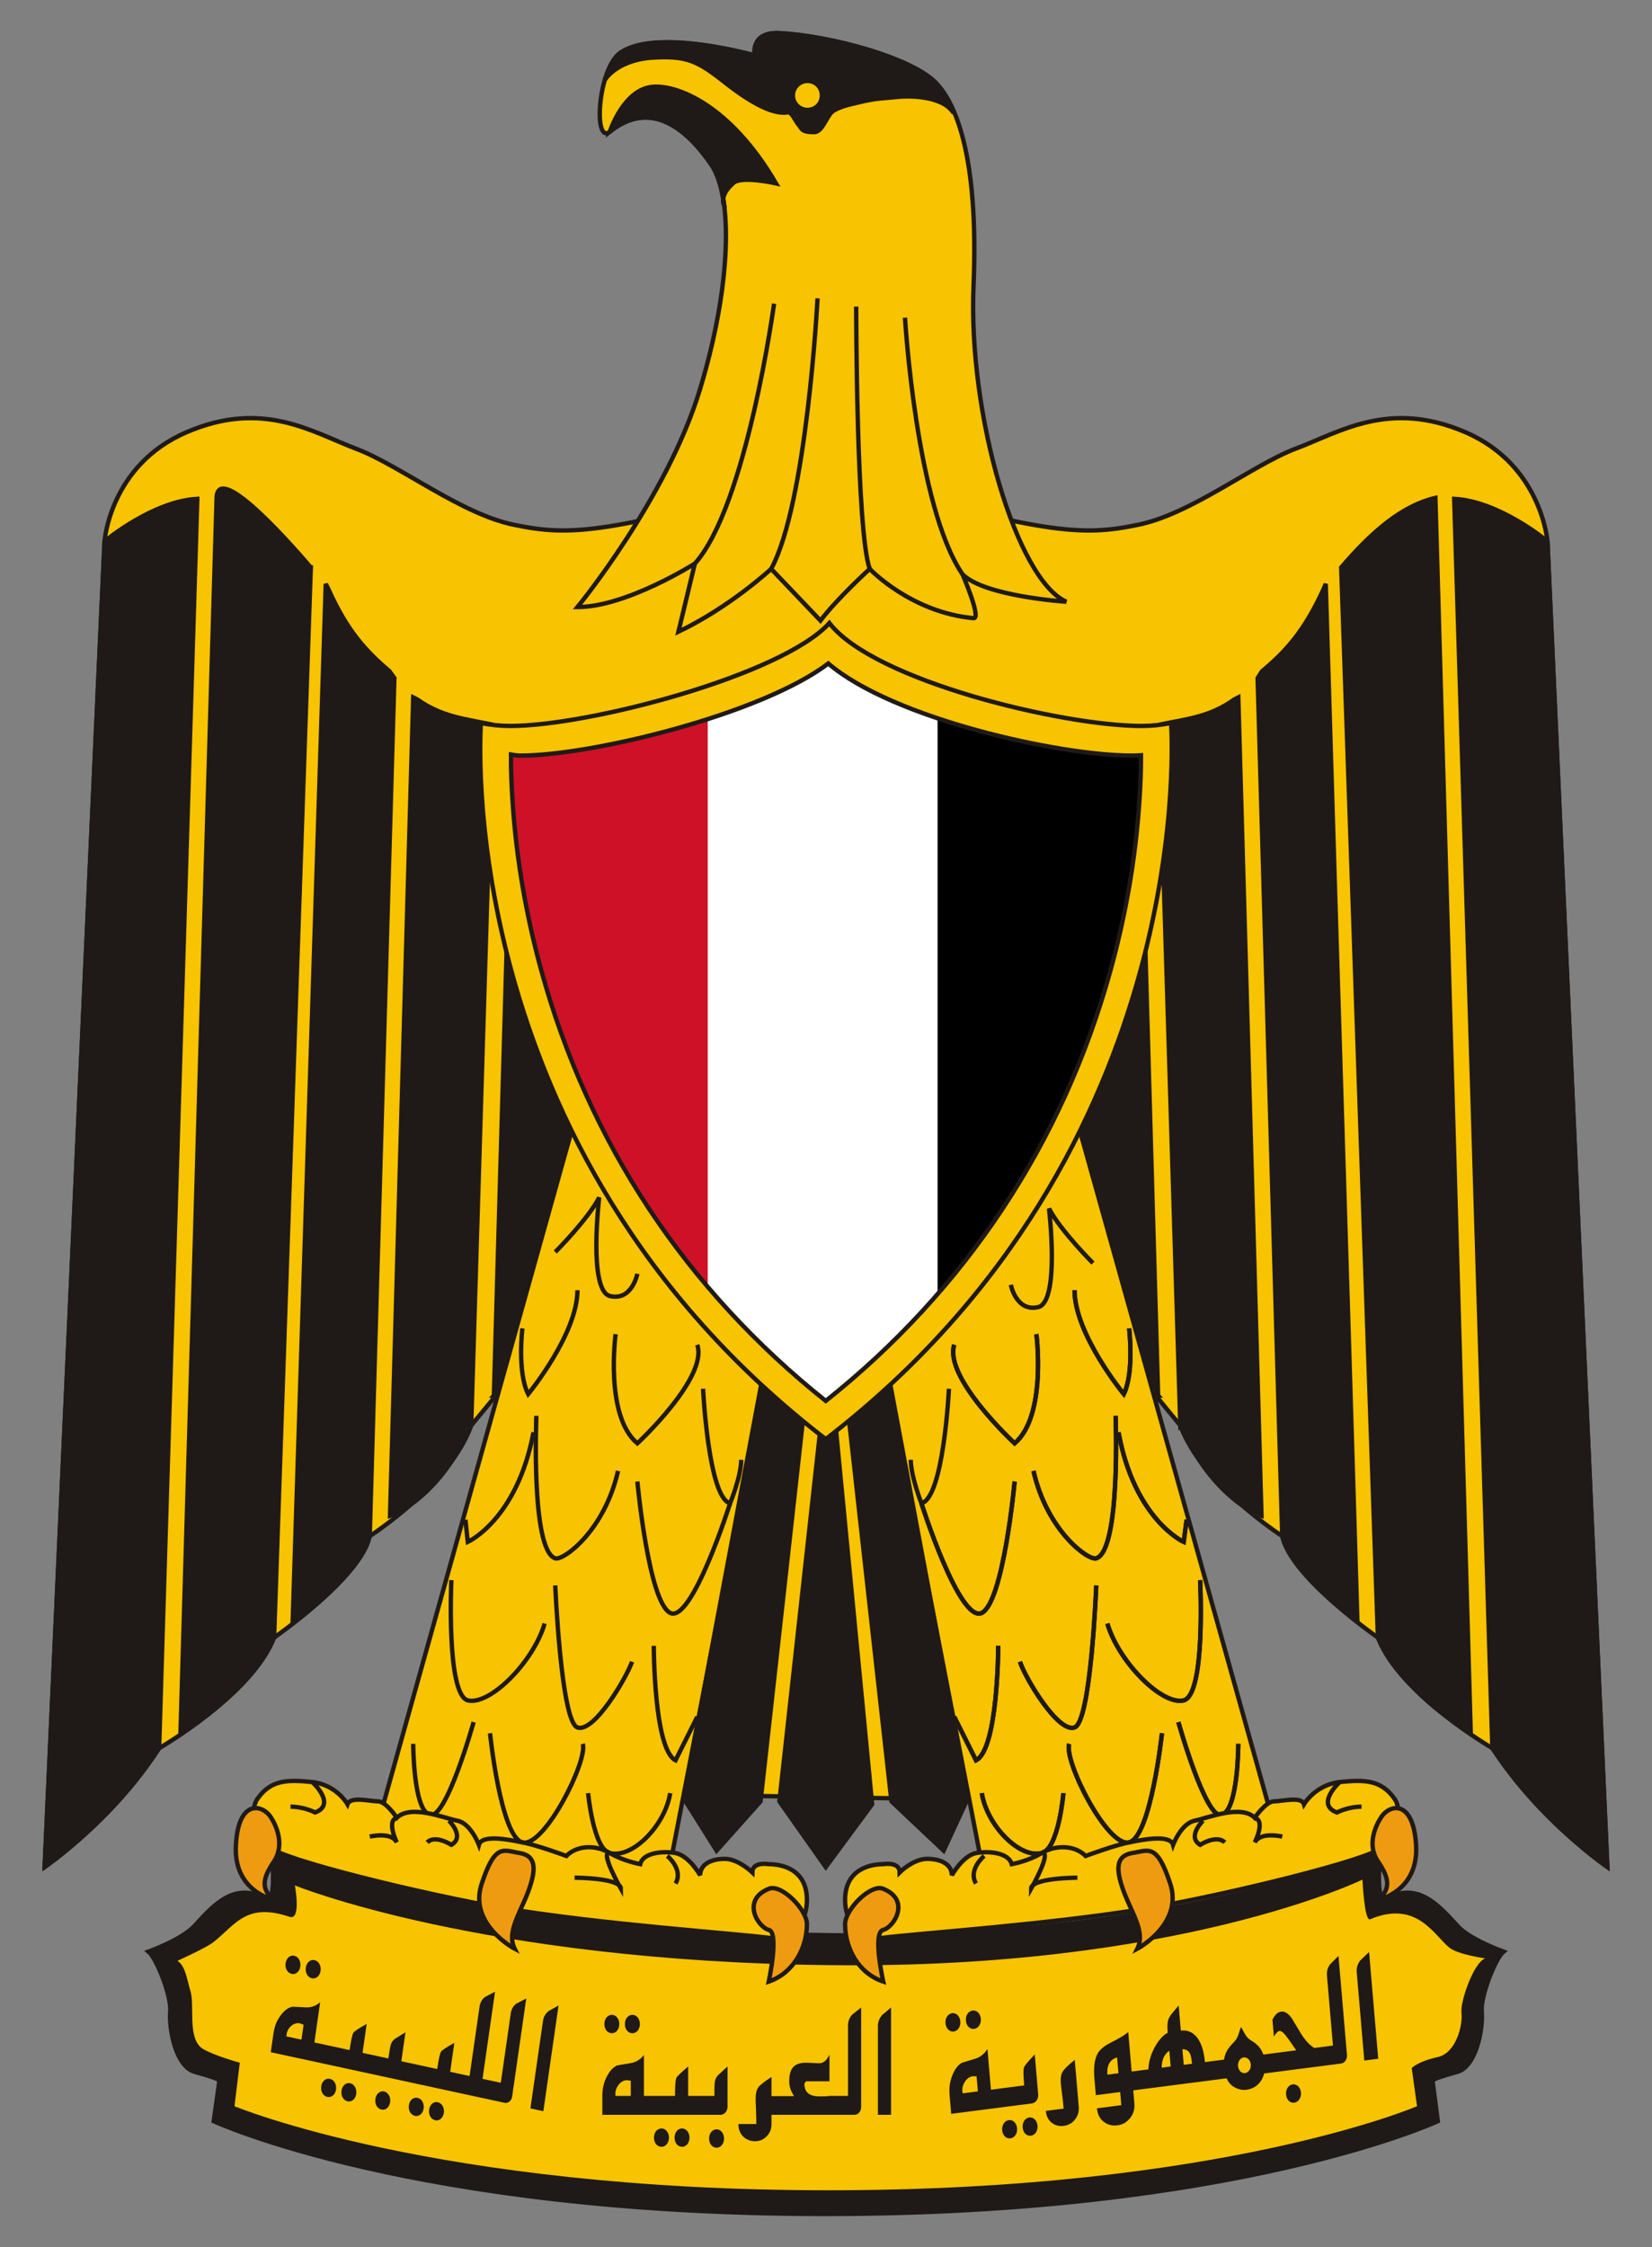
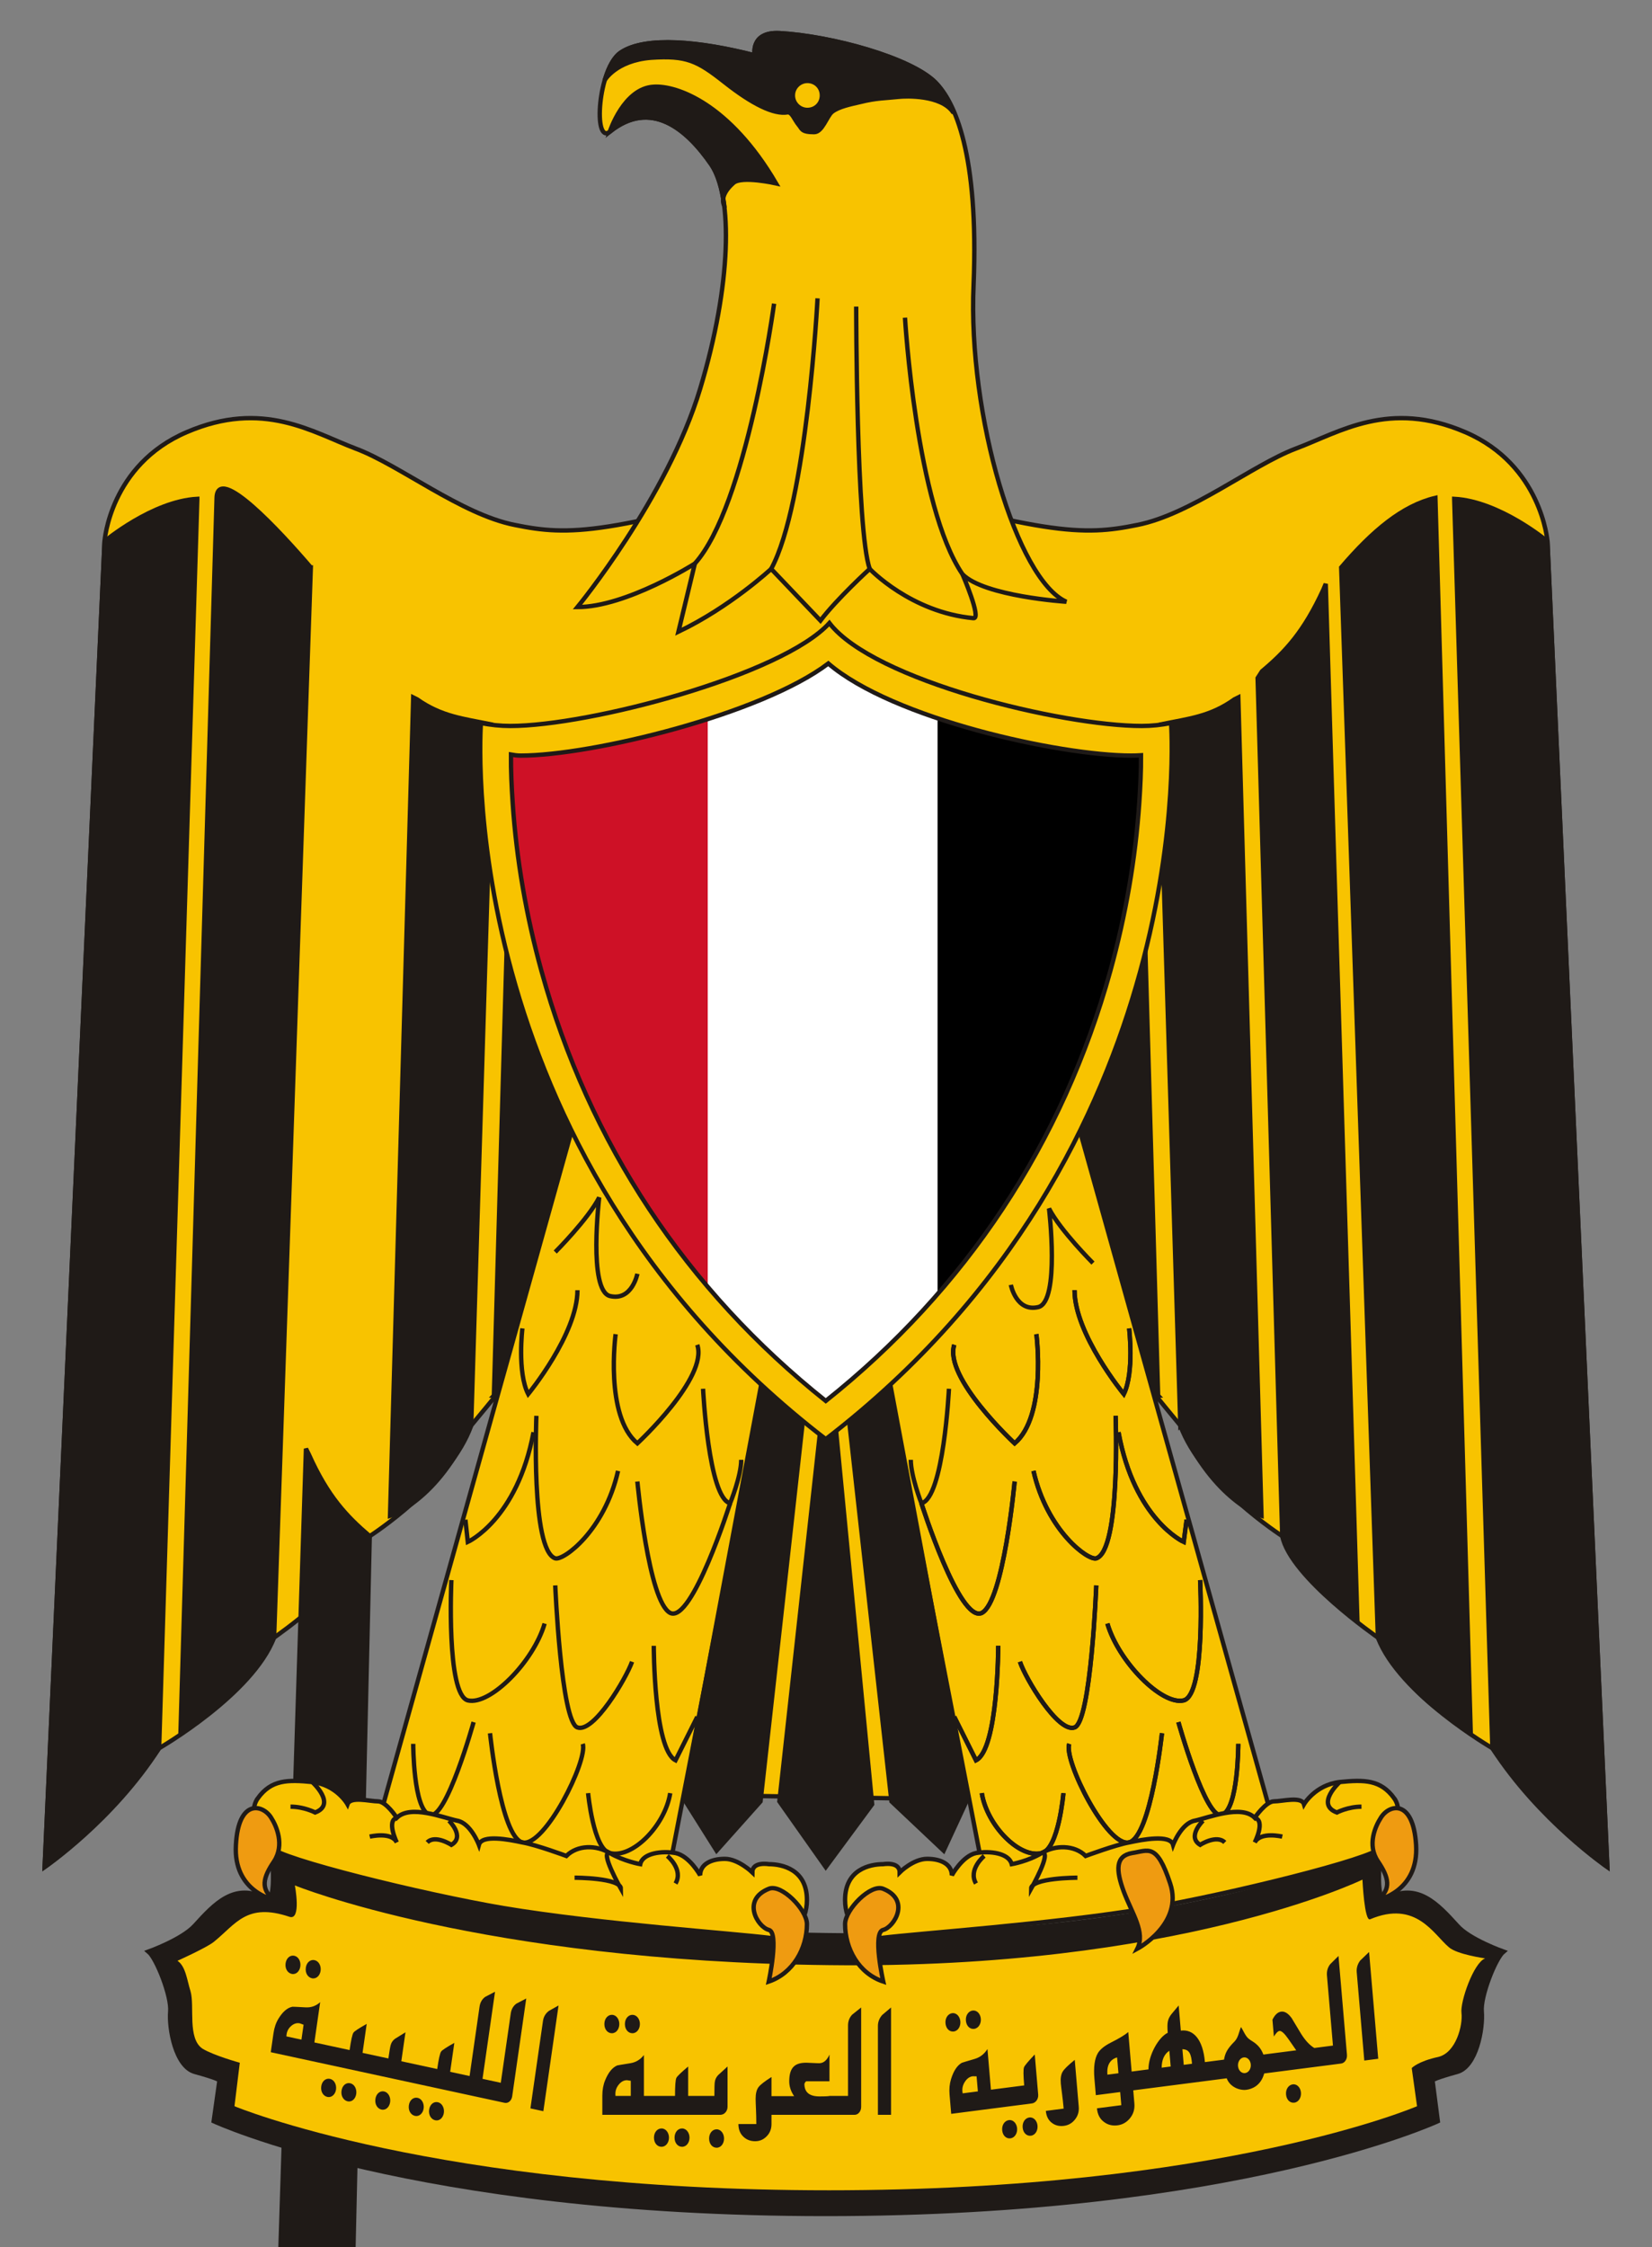
<svg xmlns="http://www.w3.org/2000/svg" xml:space="preserve" width="125mm" height="170mm" shape-rendering="geometricPrecision" text-rendering="geometricPrecision" image-rendering="optimizeQuality" fill-rule="evenodd" clip-rule="evenodd" viewBox="0 0 1.25e+007 1.7e+007" version="1.1">
  <rect x="0" y="0" width="1.25e+007" height="1.7e+007" fill="#808080" stroke="none" />
  <defs>
    <clipPath id="id0">
      <path d="M8.63351e+006 5.71419e+006c-24600,1540 -49320,2310 -74220,2310 -543320,0 -1.80532e+006,-278760 -2.29174e+006,-696690 -509520,386070 -1.79231e+006,696690 -2.32684e+006,696690 -25070,0 -49840,-3070 -74390,-7570 -1240,121770 5090,247990 12650,362790 28280,429090 103540,859700 217800,1.27405e+006 359680,1.30412e+006 1.09587e+006,2.41239e+006 2.15141e+006,3.2531e+006 1.05645e+006,-841400 1.79343e+006,-1.9507e+006 2.15393e+006,-3.25575e+006 114440,-414300 189940,-844870 218490,-1.27394e+006 7470,-112460 13760,-235680 12910,-354990z" />
    </clipPath>
  </defs>
  <g id="Layer_x0020_1">
    <polygon fill="#F8C300" stroke="#1F1A17" stroke-width="33020" points="5.13389e+006,1.35778e+007 7.24355e+006,1.36138e+007 6.61245e+006,1.03682e+007 5.92726e+006,1.03502e+007 " />
    <path fill="#F8C300" stroke="#1F1A17" stroke-width="33020" d="M8.1306e+006 9.76128e+006c124270,208350 800480,1.02346e+006 800480,1.02346e+006 160830,445930 771250,837040 771250,837040 62140,310690 723720,767590 723720,767590 164490,431310 866280,837030 866280,837030 394770,566560 869940,899180 869940,899180l-453240 -1.00298e+007c0,0 -43870,-577520 -621390,-826070 -577520,-248550 -950350,0 -1.28297e+006,124280 -328960,124270 -793170,497100 -1.1989e+006,577520 -413040,84060 -701800,84060 -2.3576e+006,-413040 -1.65214e+006,497100 -1.9409e+006,497100 -2.35394e+006,413040 -405730,-80420 -869940,-453250 -1.20256e+006,-577520 -328960,-124280 -701790,-372830 -1.27931e+006,-124280 -581180,248550 -621390,826070 -621390,826070l-453240 1.00298e+007c0,0 475170,-332620 866280,-899180 0,0 705450,-405720 869940,-837030 0,0 661580,-456900 723720,-767590 0,0 610420,-391110 767590,-837040 0,0 679870,-815110 804140,-1.02346e+006l3.7612e+006 0z" />
    <path fill="#1F1A17" stroke="#1F1A17" stroke-width="33020" d="M1.12923e+007 1.32264e+007c354560,548280 869940,899180 869940,899180l-453240 -1.00298e+007c0,0 -361870,-303380 -705460,-321650l0 3650 288760 9.44866e+006z" />
    <path fill="#1F1A17" stroke="#1F1A17" stroke-width="33020" d="M1.01483e+007 4.29312e+006c237590,-277790 464210,-467860 712760,-526350l266830 9.32439e+006c0,0 -453240,-208340 -701800,-701790l-277790 -8.09625e+006z" />
    <path fill="#1F1A17" stroke="#1F1A17" stroke-width="33020" d="M9.70233e+006 1.16218e+007l-186420 -6.49162e+006 32900 -51170c179100,-149870 318000,-299730 464210,-617730l18270 -43860c78300,2.61791e+006 161260,5.22649e+006 239580,7.84439e+006 -199890,-186170 -388470,-306110 -568540,-640010z" />
    <path fill="#1F1A17" stroke="#1F1A17" stroke-width="33020" d="M8.93108e+006 1.07847e+007l-160830 -5.28175e+006 10970 -21930c212000,-43860 376480,-58480 559240,-190070l29240 -14620 175450 6.19189e+006c0,0 -358200,-113310 -614070,-683520z" />
    <path fill="#1F1A17" stroke="#1F1A17" stroke-width="33020" d="M8.76294e+006 1.05581e+007l-135240 -4.72251e+006 -10960 -21930c-328970,168140 -877250,62140 -877250,62140l391110 3.88546e+006c124270,248560 632340,796840 632340,796840z" />
    <g id="_68642960">
      <path id="_68409912" fill="#1F1A17" stroke="#1F1A17" stroke-width="33020" d="M1.20401e+006 1.32264e+007c-350900,548280 -866280,899180 -866280,899180l453240 -1.00298e+007c0,0 361870,-303380 701800,-321650l0 3650 -288760 9.44866e+006z" />
      <path id="_68983424" fill="#1F1A17" stroke="#1F1A17" stroke-width="33020" d="M2.35174e+006 4.29312e+006c-237590,-277790 -705310,-781550 -712760,-526350 -91110,3.11896e+006 -182290,6.23199e+006 -273440,9.35094e+006 280260,-203550 588680,-481580 708410,-728340l277790 -8.09625e+006z" />
-       <path id="_68984048" fill="#1F1A17" stroke="#1F1A17" stroke-width="33020" d="M2.79767e+006 1.16218e+007l186420 -6.49162e+006 -36550 -51170c-175450,-149870 -318010,-299730 -460560,-617730l-21930 -43860 -250800 7.86093e+006c214130,-179590 376260,-288420 583420,-656550z" />
+       <path id="_68984048" fill="#1F1A17" stroke="#1F1A17" stroke-width="33020" d="M2.79767e+006 1.16218e+007c-175450,-149870 -318010,-299730 -460560,-617730l-21930 -43860 -250800 7.86093e+006c214130,-179590 376260,-288420 583420,-656550z" />
      <path id="_69312520" fill="#1F1A17" stroke="#1F1A17" stroke-width="33020" d="M3.56526e+006 1.07847e+007l160830 -5.28175e+006 -7310 -21930c-212000,-43860 -376480,-58480 -562900,-190070l-29240 -14620 -175450 6.19189e+006c0,0 361860,-113310 614070,-683520z" />
      <path id="_68643320" fill="#1F1A17" stroke="#1F1A17" stroke-width="33020" d="M3.73706e+006 1.05581e+007l135240 -4.72251e+006 10960 -21930c328970,168140 877250,62140 877250,62140l-391110 3.88546e+006c-124270,248560 -632340,796840 -632340,796840z" />
    </g>
    <path fill="#1F1A17" stroke="#1F1A17" stroke-width="33020" d="M6.24817e+006 1.675e+007c3.12153e+006,0 4.63113e+006,-701800 4.63113e+006,-701800l-40210 -310690c0,0 25590,-18280 186420,-62140 146200,-40210 197380,-328970 186410,-456900 -10970,-113310 102350,-402070 164480,-453240 0,0 -259510,-91380 -350890,-197380 -149870,-164490 -299730,-328970 -537320,-204690 -91380,47520 -40200,-383800 -40200,-383800 0,0 -1.42187e+006,701800 -4.19251e+006,661590 -2.77063e+006,-40200 -4.20347e+006,-661590 -4.20347e+006,-661590 0,0 51180,431320 -40200,383800 -237590,-124280 -387450,40200 -537320,204690 -95030,106000 -350890,197380 -350890,197380 62130,51170 175450,339930 164480,453240 -10970,127930 40210,416690 186410,456900 160830,43860 186420,62140 186420,62140l-43860 310690c0,0 1.50959e+006,701800 4.63112e+006,701800z" />
    <path fill="#F8C300" d="M6.2701e+006 1.65709e+007c2.97533e+006,0 4.45203e+006,-636000 4.45203e+006,-636000l-40210 -288760c0,0 47520,-51170 201030,-84070 135250,-32900 186420,-241240 175450,-332620 -10960,-84070 91380,-380140 179110,-413040 0,0 -212000,-29240 -274140,-84070 -116970,-98690 -248560,-358210 -595800,-212000 -43860,21930 -58480,-299720 -58480,-299720 0,0 -1.39628e+006,679860 -4.03533e+006,646960 -2.63905e+006,-29240 -4.04264e+006,-603100 -4.04264e+006,-603100 0,0 51170,266830 -40210,237590 -325310,-109660 -405720,54820 -573860,190060 -54830,43870 -274140,142560 -274140,142560 62140,40200 73100,149860 98690,230270 32890,113320 -25590,358210 91380,434970 84070,51170 281450,106000 281450,106000l-40210 328970c0,0 1.52056e+006,636000 4.49588e+006,636000z" />
    <path fill="#F8C300" stroke="#1F1A17" stroke-width="33020" d="M8.04653e+006 8.10914e+006l1.57173e+006 5.62168e+006c0,0 -1.23911e+006,456900 -2.18946e+006,372830l-785870 -4.05361e+006 1.4036e+006 -1.9409e+006z" />
    <path fill="none" stroke="#1F1A17" stroke-width="33020" d="M8.54363e+006 1.005e+007c0,0 40210,332630 -40210,497110 0,0 -372820,-453240 -372820,-785870" />
    <path fill="none" stroke="#1F1A17" stroke-width="33020" d="M8.54363e+006 1.005e+007c0,0 40210,332630 -40210,497110 0,0 -372820,-453240 -372820,-785870" />
    <path fill="none" stroke="#1F1A17" stroke-width="33020" d="M7.84184e+006 1.00939e+007c0,0 80410,617720 -164490,826070 0,0 -537310,-497110 -456900,-745660" />
    <path fill="none" stroke="#1F1A17" stroke-width="33020" d="M7.84184e+006 1.00939e+007c0,0 80410,617720 -164490,826070 0,0 -537310,-497110 -456900,-745660" />
    <path fill="none" stroke="#1F1A17" stroke-width="33020" d="M7.18025e+006 1.05069e+007c0,0 -40210,826080 -208350,866280 0,0 -80410,-204690 -80410,-328960" />
    <path fill="none" stroke="#1F1A17" stroke-width="33020" d="M8.9786e+006 1.14975e+007l-21930 168140c0,0 -372830,-168140 -493450,-829730" />
    <path fill="none" stroke="#1F1A17" stroke-width="33020" d="M8.9786e+006 1.14975e+007l-21930 168140c0,0 -372830,-168140 -493450,-829730" />
    <path fill="none" stroke="#1F1A17" stroke-width="33020" d="M7.8199e+006 1.11283e+007c102350,453240 413040,679860 475180,661580 186410,-62130 146210,-1.07828e+006 146210,-1.07828e+006" />
    <path fill="none" stroke="#1F1A17" stroke-width="33020" d="M7.8199e+006 1.11283e+007c102350,453240 413040,679860 475180,661580 186410,-62130 146210,-1.07828e+006 146210,-1.07828e+006" />
    <path fill="none" stroke="#1F1A17" stroke-width="33020" d="M7.67735e+006 1.12087e+007c0,0 -84070,910140 -248550,994210 -168140,80420 -456900,-829730 -456900,-829730" />
    <path fill="none" stroke="#1F1A17" stroke-width="33020" d="M7.67735e+006 1.12087e+007c0,0 -84070,910140 -248550,994210 -168140,80420 -456900,-829730 -456900,-829730" />
    <path fill="none" stroke="#1F1A17" stroke-width="33020" d="M8.29508e+006 1.19946e+007c0,0 -40210,1.03441e+006 -164480,1.07462e+006 -124280,43860 -372830,-372830 -413040,-497100" />
    <path fill="none" stroke="#1F1A17" stroke-width="33020" d="M8.29508e+006 1.19946e+007c0,0 -40210,1.03441e+006 -164480,1.07462e+006 -124280,43860 -372830,-372830 -413040,-497100" />
    <path fill="none" stroke="#1F1A17" stroke-width="33020" d="M7.55308e+006 1.24515e+007c0,0 0,782210 -168140,866280l-164490 -328960" />
    <path fill="none" stroke="#1F1A17" stroke-width="33020" d="M7.55308e+006 1.24515e+007c0,0 0,782210 -168140,866280l-164490 -328960" />
    <path fill="none" stroke="#1F1A17" stroke-width="33020" d="M9.3697e+006 1.31935e+007c0,0 0,497100 -124270,537310 -120620,43860 -328970,-701800 -328970,-701800" />
    <path fill="none" stroke="#1F1A17" stroke-width="33020" d="M9.3697e+006 1.31935e+007c0,0 0,497100 -124270,537310 -120620,43860 -328970,-701800 -328970,-701800" />
    <path fill="none" stroke="#1F1A17" stroke-width="33020" d="M8.79218e+006 1.31131e+007c0,0 -84060,782210 -248550,826080 -164480,40200 -497100,-621390 -453240,-745660" />
    <path fill="none" stroke="#1F1A17" stroke-width="33020" d="M8.79218e+006 1.31131e+007c0,0 -84060,782210 -248550,826080 -164480,40200 -497100,-621390 -453240,-745660" />
    <path fill="none" stroke="#1F1A17" stroke-width="33020" d="M8.04653e+006 1.35663e+007c0,0 -36560,424000 -164490,453240 -164480,43860 -413030,-204690 -453240,-453240" />
    <path fill="none" stroke="#1F1A17" stroke-width="33020" d="M8.04653e+006 1.35663e+007c0,0 -36560,424000 -164490,453240 -164480,43860 -413030,-204690 -453240,-453240" />
    <path fill="none" stroke="#1F1A17" stroke-width="33020" d="M9.08094e+006 1.19544e+007c0,0 43870,866280 -124270,910140 -164490,40210 -493450,-292410 -577520,-581170" />
    <path fill="none" stroke="#1F1A17" stroke-width="33020" d="M9.08094e+006 1.19544e+007c0,0 43870,866280 -124270,910140 -164490,40210 -493450,-292410 -577520,-581170" />
    <g id="_72092440">
      <path id="_71770896" fill="#F8C300" stroke="#1F1A17" stroke-width="33020" d="M1.05503e+007 1.36065e+007c84070,120620 -40210,288760 -102340,372830 -62140,84070 -1.14042e+006,350900 -1.75815e+006,456900 -749310,124280 -1.73987e+006,190070 -2.02863e+006,226620 -164480,18280 -266830,-124270 -266830,-288760 0,-230270 186410,-270480 288760,-270480 0,0 124280,-21930 124280,62140 0,0 102340,-102350 208340,-102350 102350,0 186420,40210 186420,124280 0,0 80410,-146210 182760,-168140 106000,-18280 248550,0 270480,84070 0,0 124280,-21930 226620,-84070 102350,-62140 248560,-62140 332620,21930 0,0 226630,-84070 328970,-102340 102350,-21940 310690,-62140 332620,18270 0,0 62140,-164480 164490,-182760 102340,-21930 350900,-124270 453240,-21930 0,0 84070,-124280 146210,-124280 62140,0 208340,-40200 226620,21940 0,0 84070,-146210 270480,-168140 186420,-18280 310700,-18280 413040,124270z" />
      <path id="_68328952" fill="#EF9B11" stroke="#1F1A17" stroke-width="33020" d="M1.0448e+007 1.37528e+007c-40210,62140 -106000,204690 -21940,328970 84070,124270 102350,208340 0,292410 0,0 310700,-62130 288760,-416690 -21930,-350900 -204690,-307030 -266820,-204690z" />
      <path id="_72083592" fill="#EF9B11" stroke="#1F1A17" stroke-width="33020" d="M8.56556e+006 1.40196e+007c-124270,21930 -124270,124280 -62140,292420 62140,164480 164490,307030 102350,431310 0,0 350900,-186420 248550,-493450 -102340,-310690 -164480,-248560 -288760,-230280z" />
      <path id="_43333472" fill="#EF9B11" stroke="#1F1A17" stroke-width="33020" d="M6.68314e+006 1.42901e+007c-95030,-40200 -288760,157180 -288760,266830 0,186420 102350,372830 288760,434970 0,0 -84070,-372830 0,-391100 84070,-21940 208350,-226630 0,-310700z" />
    </g>
    <g id="_43614352">
      <path id="_71898952" fill="none" stroke="#1F1A17" stroke-width="33020" d="M1.01373e+007 1.34823e+007c0,0 -186410,168140 -21930,230270 0,0 84070,-43860 186420,-43860" />
      <path id="_66995016" fill="none" stroke="#1F1A17" stroke-width="33020" d="M9.70233e+006 1.38953e+007c0,0 -164490,-40200 -208350,43870 0,0 84070,-164490 0,-186420" />
      <path id="_44279976" fill="none" stroke="#1F1A17" stroke-width="33020" d="M9.10288e+006 1.37747e+007c0,0 -124280,120620 -21940,182760 0,0 124280,-80410 186420,-18270" />
      <path id="_44571512" fill="none" stroke="#1F1A17" stroke-width="33020" d="M8.15253e+006 1.4206e+007c0,0 -350900,0 -350900,84070 0,0 164480,-288760 80410,-270480" />
      <path id="_70075752" fill="none" stroke="#1F1A17" stroke-width="33020" d="M7.44707e+006 1.40415e+007c0,0 -124270,102350 -62130,208350" />
    </g>
    <path fill="#F8C300" stroke="#1F1A17" stroke-width="33020" d="M4.44982e+006 8.10914e+006l-1.57173e+006 5.62168e+006c0,0 1.24276e+006,456900 2.19311e+006,372830l785870 -4.05361e+006 -1.40725e+006 -1.9409e+006z" />
    <path fill="none" stroke="#1F1A17" stroke-width="33020" d="M4.20127e+006 9.47252e+006c0,0 248550,-248550 332620,-413030 0,0 -84070,701790 80410,745660 168140,40200 208350,-168140 208350,-168140" />
    <path fill="none" stroke="#1F1A17" stroke-width="33020" d="M3.95271e+006 1.005e+007c0,0 -40200,332630 43870,497110 0,0 372820,-453240 372820,-785870" />
    <path fill="none" stroke="#1F1A17" stroke-width="33020" d="M4.65816e+006 1.00939e+007c0,0 -84060,617720 164490,826070 0,0 537310,-497110 453240,-745660" />
    <path fill="none" stroke="#1F1A17" stroke-width="33020" d="M5.31975e+006 1.05069e+007c0,0 40210,826080 204690,866280 0,0 84070,-204690 84070,-328960" />
    <path fill="none" stroke="#1F1A17" stroke-width="33020" d="M3.5214e+006 1.14975e+007l18280 168140c0,0 372830,-168140 497100,-829730" />
    <path fill="none" stroke="#1F1A17" stroke-width="33020" d="M4.67644e+006 1.11283e+007c-102340,453240 -413040,679860 -475170,661580 -186420,-62130 -142560,-1.07828e+006 -142560,-1.07828e+006" />
    <path fill="none" stroke="#1F1A17" stroke-width="33020" d="M4.82265e+006 1.12087e+007c0,0 84070,910140 248550,994210 164480,80420 453240,-829730 453240,-829730" />
    <path fill="none" stroke="#1F1A17" stroke-width="33020" d="M4.20127e+006 1.19946e+007c0,0 43860,1.03441e+006 168130,1.07462e+006 124280,43860 369180,-372830 413040,-497100" />
    <path fill="none" stroke="#1F1A17" stroke-width="33020" d="M4.94692e+006 1.24515e+007c0,0 0,782210 164490,866280l164480 -328960" />
    <path fill="none" stroke="#1F1A17" stroke-width="33020" d="M3.12664e+006 1.31935e+007c0,0 0,497100 124280,537310 124270,43860 332620,-701800 332620,-701800" />
    <path fill="none" stroke="#1F1A17" stroke-width="33020" d="M3.70782e+006 1.31131e+007c0,0 80410,782210 244890,826080 168140,40200 497110,-621390 456900,-745660" />
    <path fill="none" stroke="#1F1A17" stroke-width="33020" d="M4.44982e+006 1.35663e+007c0,0 40210,424000 164480,453240 168140,43860 416690,-204690 456900,-453240" />
    <path fill="none" stroke="#1F1A17" stroke-width="33020" d="M3.4154e+006 1.19544e+007c0,0 -40210,866280 124280,910140 168140,40210 497100,-292410 581170,-581170" />
    <path fill="#F8C300" stroke="#1F1A17" stroke-width="33020" d="M1.94967e+006 1.36065e+007c-84070,120620 40210,288760 102340,372830 62140,84070 1.13677e+006,350900 1.75815e+006,456900 749310,124280 1.73987e+006,190070 2.02498e+006,226620 164480,18280 270480,-124270 270480,-288760 0,-230270 -186410,-270480 -288760,-270480 0,0 -124280,-21930 -124280,62140 0,0 -106000,-102350 -208340,-102350 -102350,0 -186420,40210 -186420,124280 0,0 -80410,-146210 -186410,-168140 -102350,-18280 -248550,0 -266830,84070 0,0 -124280,-21930 -230280,-84070 -102340,-62140 -244900,-62140 -328960,21930 0,0 -226630,-84070 -332630,-102340 -102340,-21940 -307030,-62140 -328960,18270 0,0 -62140,-164480 -164490,-182760 -106000,-21930 -350900,-124270 -456900,-21930 0,0 -80410,-124280 -142550,-124280 -62140,0 -208340,-40200 -230280,21940 0,0 -80410,-146210 -266820,-168140 -186420,-18280 -310700,-18280 -413040,124270z" />
    <path fill="#EF9B11" stroke="#1F1A17" stroke-width="33020" d="M2.05201e+006 1.37528e+007c40210,62140 102350,204690 21940,328970 -84070,124270 -106010,208340 0,292410 0,0 -310700,-62130 -288760,-416690 18270,-350900 204690,-307030 266820,-204690z" />
-     <path fill="#EF9B11" stroke="#1F1A17" stroke-width="33020" d="M3.93444e+006 1.40196e+007c124270,21930 124270,124280 62140,292420 -62140,164480 -164490,307030 -102350,431310 0,0 -354550,-186420 -248550,-493450 102340,-310690 164480,-248560 288760,-230280z" />
    <path fill="#EF9B11" stroke="#1F1A17" stroke-width="33020" d="M5.81686e+006 1.42901e+007c95030,-40200 288760,157180 288760,266830 0,186420 -106000,372830 -288760,434970 0,0 80410,-372830 0,-391100 -84070,-21940 -208350,-226630 0,-310700z" />
    <g id="_44073040">
      <path id="_70052560" fill="none" stroke="#1F1A17" stroke-width="33020" d="M2.36271e+006 1.34823e+007c0,0 186410,168140 21930,230270 0,0 -84070,-43860 -186420,-43860" />
      <path id="_69026712" fill="none" stroke="#1F1A17" stroke-width="33020" d="M2.79767e+006 1.38953e+007c0,0 164490,-40200 204690,43870 0,0 -80410,-164490 0,-186420" />
      <path id="_68621416" fill="none" stroke="#1F1A17" stroke-width="33020" d="M3.39712e+006 1.37747e+007c0,0 124280,120620 18280,182760 0,0 -124280,-80410 -182760,-18270" />
      <path id="_69148424" fill="none" stroke="#1F1A17" stroke-width="33020" d="M4.34747e+006 1.4206e+007c0,0 350900,0 350900,84070 0,0 -164480,-288760 -84070,-270480" />
      <path id="_44086960" fill="none" stroke="#1F1A17" stroke-width="33020" d="M5.04927e+006 1.40415e+007c0,0 124280,102350 62140,208350" />
    </g>
    <g id="_45085144">
      <polygon id="_44185904" fill="#1F1A17" stroke="#1F1A17" stroke-width="33020" points="5.773e+006,1.04046e+007 5.17355e+006,1.36065e+007 5.4221e+006,1.40013e+007 5.75472e+006,1.36285e+007 6.08369e+006,1.06714e+007 5.95941e+006,1.04448e+007 " />
      <polygon id="_66788416" fill="#1F1A17" stroke="#1F1A17" stroke-width="33020" points="6.72335e+006,1.04046e+007 7.3228e+006,1.36065e+007 7.14004e+006,1.40013e+007 6.74528e+006,1.36285e+007 6.41631e+006,1.06714e+007 6.54059e+006,1.04448e+007 " />
      <polygon id="_43998616" fill="#1F1A17" stroke="#1F1A17" stroke-width="33020" points="5.89727e+006,1.36285e+007 6.24817e+006,1.41256e+007 6.59907e+006,1.36504e+007 6.2701e+006,1.02438e+007 " />
    </g>
    <path fill="#F8C300" stroke="#1F1A17" stroke-width="33020" d="M7.36666e+006 4.67692e+006c62140,3650 -84070,-332630 -84070,-332630 164480,168140 785870,208350 785870,208350 -372830,-164480 -745660,-1.40725e+006 -701800,-2.3978e+006 40210,-994210 -142550,-1.38532e+006 -288760,-1.53153e+006 -186410,-186410 -785870,-350900 -1.18063e+006,-372830 -222960,-10960 -186410,168140 -186410,168140 -413040,-106000 -826070,-146210 -1.01249e+006,-21930 -175450,116970 -212000,701800 -84070,599450 310690,-248550 581180,-21930 767590,248550 164490,237590 153520,910150 -84070,1.69601e+006 -248550,826070 -928420,1.65215e+006 -928420,1.65215e+006 369180,0 888220,-328970 888220,-328970l-124280 515380c391100,-186410 701800,-475170 701800,-475170l372830 391100c124270,-164480 372820,-391100 372820,-391100 0,0 310700,328960 785870,372830z" />
    <path fill="none" stroke="#1F1A17" stroke-width="33020" d="M5.85707e+006 2.29739e+006c0,0 -208350,1.53152e+006 -599450,1.96649e+006" />
    <path fill="none" stroke="#1F1A17" stroke-width="33020" d="M6.18603e+006 2.25718e+006c0,0 -80410,1.5498e+006 -350890,2.04691e+006" />
    <path fill="none" stroke="#1F1A17" stroke-width="33020" d="M6.47845e+006 2.31932e+006c0,0 0,1.69601e+006 102340,1.98477e+006" />
    <path fill="none" stroke="#1F1A17" stroke-width="33020" d="M6.84762e+006 2.40339e+006c0,0 84070,1.42552e+006 434970,1.9409e+006" />
    <path fill="#1F1A17" stroke="#1F1A17" stroke-width="33020" d="M5.48058e+006 1.55539e+006c-18270,-135250 -51170,-241250 -98690,-310700 -186410,-270480 -456900,-497100 -767590,-248550 0,0 106000,-328970 332620,-339930 175450,-10970 573870,131590 924770,731040 0,0 -259520,-58490 -321660,-3660 -116960,102350 -69450,171800 -69450,171800z" />
    <path fill="#1F1A17" stroke="#1F1A17" stroke-width="33020" d="M4.58141e+006 590420c25580,-84070 65790,-160830 116960,-193730 186420,-124280 599450,-84070 1.01249e+006,21930 0,0 -36550,-179100 186410,-168140 394760,21930 994220,186420 1.18063e+006,372830 43860,47520 95040,116970 138900,222970l-7310 0c-91380,-127930 -350900,-120620 -413040,-113310 -98690,10960 -160830,7310 -292410,40200 -62140,14630 -157180,32900 -208350,73110 -40210,32900 -73100,153520 -135240,153520 -98690,0 -91380,-25590 -116970,-54830 -32890,-40210 -51170,-98690 -84070,-95040 -102340,18280 -266830,-62130 -475170,-226620 -208350,-164480 -288760,-204690 -559250,-186410 -266830,21930 -350890,171790 -350890,171790l7310 -18270z" />
    <path fill="#F8C300" stroke="#1F1A17" stroke-width="33020" d="M6.10928e+006 831660c62130,0 109650,-47520 109650,-109660 0,-62140 -47520,-109650 -109650,-109650 -58490,0 -109660,47510 -109660,109650 0,62140 51170,109660 109660,109660z" />
    <path fill="none" stroke="#1F1A17" stroke-width="33020" d="M8.2701e+006 9.55619e+006c0,0 -248560,-248550 -332630,-413040 0,0 84070,701800 -80410,745660 -168140,40210 -208350,-168140 -208350,-168140" />
    <g id="_44223872">
      <path id="_66795168" fill="#F8C300" stroke="#1F1A17" stroke-width="33020" d="M6.24812e+006 1.08879e+007c2.85798e+006,-2.19816e+006 2.6129e+006,-5.41809e+006 2.6129e+006,-5.41809e+006 -75410,15080 -147050,22620 -222460,22620 -599490,0 -2.02934e+006,-342960 -2.36289e+006,-778580 -357330,394290 -1.8185e+006,778580 -2.41423e+006,778580 -75410,0 -150810,-7540 -222450,-22620 0,0 -248850,3.21993e+006 2.60913e+006,5.41809e+006z" />
      <path id="_44200944" fill="white" d="M8.63351e+006 5.71419e+006c-24600,1540 -49320,2310 -74220,2310 -543320,0 -1.80532e+006,-278760 -2.29174e+006,-696690 -509520,386070 -1.79231e+006,696690 -2.32684e+006,696690 -25070,0 -49840,-3070 -74390,-7570 -1240,121770 5090,247990 12650,362790 28280,429090 103540,859700 217800,1.27405e+006 359680,1.30412e+006 1.09587e+006,2.41239e+006 2.15141e+006,3.2531e+006 1.05645e+006,-841400 1.79343e+006,-1.9507e+006 2.15393e+006,-3.25575e+006 114440,-414300 189940,-844870 218490,-1.27394e+006 7470,-112460 13760,-235680 12910,-354990z" />
      <g clip-path="url(#id0)">
        <g>
          <g>
            <rect id="_44073968" fill="white" transform="matrix(9.65373E-015 -0.299 0.365 7.91609E-015 5.19534E+006 1.13763E+007)" width="2.38125e+007" height="5.29167e+006" />
            <rect id="_43809040" fill="#CE1126" transform="matrix(9.65373E-015 -0.299 0.39 8.47067E-015 3.29137E+006 1.13763E+007)" width="2.38125e+007" height="5.29167e+006" />
            <rect id="_43612568" fill="black" transform="matrix(9.65373E-015 -0.299 0.411 8.92097E-015 7.09418E+006 1.13763E+007)" width="2.38125e+007" height="5.29167e+006" />
          </g>
        </g>
      </g>
      <path fill="none" stroke="#1F1A17" stroke-width="33020" d="M8.63351e+006 5.71419e+006c-24600,1540 -49320,2310 -74220,2310 -543320,0 -1.80532e+006,-278760 -2.29174e+006,-696690 -509520,386070 -1.79231e+006,696690 -2.32684e+006,696690 -25070,0 -49840,-3070 -74390,-7570 -1240,121770 5090,247990 12650,362790 28280,429090 103540,859700 217800,1.27405e+006 359680,1.30412e+006 1.09587e+006,2.41239e+006 2.15141e+006,3.2531e+006 1.05645e+006,-841400 1.79343e+006,-1.9507e+006 2.15393e+006,-3.25575e+006 114440,-414300 189940,-844870 218490,-1.27394e+006 7470,-112460 13760,-235680 12910,-354990z" />
    </g>
    <g fill="#1F1A17" transform="translate(100000,16000000) scale(440,-540)">
      <path transform="translate(4300,900) rotate(-10)" d="M519,1272 C519,1348.8,579.455,1401,648,1401 C722.092,1401,777,1342.49,777,1272 C777,1203.59,724.935,1143,648,1143 C578.344,1143,519,1193.17,519,1272Z M166,1272 C166,1346.18,223.042,1401,295,1401 C370.188,1401,423,1340.2,423,1272 C423,1203.4,372.027,1143,295,1143 C225.344,1143,166,1193.17,166,1272Z M131,0 V271 C131,350,147.2,420.899,179,484 C234.348,593.825,303,663,387,692 C393,694,468,704,613,723 C706.96,735.312,784,773,846,838 L846,265 H1461 C1461,405,1468.07,488.963,1484,517 C1497.05,539.969,1565,593,1687,677 L1687,265 H2138 C2138,370,2140,435,2145,460 C2151,496,2170,528,2202,556 L2364,677 V265 H2991 C2991,405,2998.07,488.963,3014,517 C3027.05,539.969,3095,593,3217,677 L3217,265 H3556 V1251 C3556,1312,3580,1363,3628,1404 L3782,1504 V265 H4101 V1251 C4101,1312,4125,1363,4173,1404 L4327,1504 V112 C4327,49.608,4276.92,0,4214,0 L131,0Z M356,280 L357,265 H620 V477 L554,485 C501,485,453,464,412,422 C370,380,352,332,356,280Z M1423,-320 C1423,-243.406,1481.05,-191,1552,-191 C1627.19,-191,1680,-251.8,1680,-320 C1680,-388.662,1628.53,-448,1552,-448 C1481.7,-448,1423,-396.8,1423,-320Z M1069,-320 C1069,-242.141,1128.68,-191,1199,-191 C1274.19,-191,1327,-251.8,1327,-320 C1327,-390.397,1271.9,-448,1199,-448 C1126.85,-448,1069,-396.394,1069,-320Z M2017,-332 C2017,-257.825,2074.04,-203,2146,-203 C2221.19,-203,2274,-263.8,2274,-332 C2274,-400.601,2223.03,-461,2146,-461 C2076.34,-461,2017,-410.832,2017,-332Z M2953,-320 C2953,-243.406,3011.05,-191,3082,-191 C3157.19,-191,3210,-251.8,3210,-320 C3210,-388.662,3158.53,-448,3082,-448 C3011.7,-448,2953,-396.8,2953,-320Z M2599,-320 C2599,-242.141,2658.68,-191,2729,-191 C2804.19,-191,2857,-251.8,2857,-320 C2857,-390.397,2801.9,-448,2729,-448 C2656.85,-448,2599,-396.394,2599,-320Z M4665,0 V1245 C4665,1303,4690,1355,4740,1400 L4891,1504 V0 H4665Z" />
      <path transform="translate(10000,0)" d="M519,1272 C519,1348.8,579.455,1401,648,1401 C722.092,1401,777,1342.49,777,1272 C777,1203.59,724.935,1143,648,1143 C578.344,1143,519,1193.17,519,1272Z M166,1272 C166,1346.18,223.042,1401,295,1401 C370.188,1401,423,1340.2,423,1272 C423,1203.4,372.027,1143,295,1143 C225.344,1143,166,1193.17,166,1272Z M131,0 V271 C131,350,147.2,420.899,179,484 C234.348,593.825,303,663,387,692 C393,694,468,704,613,723 C706.96,735.312,784,773,846,838 L846,265 H1381 C1381,405,1388.07,488.963,1404,517 C1417.05,539.969,1485,593,1607,677 L1607,265 H2058 C2058,370,2060,435,2065,460 C2071,496,2090,528,2122,556 L2284,677 V112 C2284,50.075,2228.01,0,2160,0 L131,0Z M356,280 L357,265 H620 V477 L554,485 C501,485,453,464,412,422 C370,380,352,332,356,280Z M1373,-320 C1373,-243.406,1431.05,-191,1502,-191 C1577.19,-191,1630,-251.8,1630,-320 C1630,-388.662,1578.53,-448,1502,-448 C1431.7,-448,1373,-396.8,1373,-320Z M1019,-320 C1019,-242.141,1078.68,-191,1149,-191 C1224.19,-191,1277,-251.8,1277,-320 C1277,-390.397,1221.9,-448,1149,-448 C1076.85,-448,1019,-396.394,1019,-320Z M1967,-332 C1967,-257.825,2024.04,-203,2096,-203 C2171.19,-203,2224,-263.8,2224,-332 C2224,-400.601,2173.03,-461,2096,-461 C2026.34,-461,1967,-410.832,1967,-332Z M2471,-129 H2779 C2779,25.951,2767,157.548,2767,225 C2767,297,2783,351,2816,387 C2846,421,2921,468,3040,530 L3040,260.342 L3041,262 H3429 C3373,328,3345,397,3345,469 C3345,677.685,3459.24,730,3639,730 C3679.42,730,3796.61,723,3860,723 C3934,723,3993,763,4037,844 L4037,470 H3638 C3624,464,3614,452,3606,433 C3606,316,3692,258,3865,258 C4037.05,258,4036.97,264.999,4037,265 L4356,265 V1251 C4356,1312,4380,1363,4428,1404 L4582,1504 V112 C4582,49.608,4531.92,0,4469,0 L3040,0 V-129 C3040,-201,3010,-260,2951,-306 C2897,-349,2833,-370,2759,-370 C2680,-370,2614,-350,2561,-310 C2501,-266,2471,-205,2471,-129Z M4870,0 V1245 C4870,1303,4895,1355,4945,1400 L5096,1504 V0 H4870Z" />
      <path transform="translate(16000,0) rotate(6)" d="M519,1272 C519,1348.8,579.455,1401,648,1401 C722.092,1401,777,1342.49,777,1272 C777,1203.59,724.935,1143,648,1143 C578.344,1143,519,1193.17,519,1272Z M166,1272 C166,1346.18,223.042,1401,295,1401 C370.188,1401,423,1340.2,423,1272 C423,1203.4,372.027,1143,295,1143 C225.344,1143,166,1193.17,166,1272Z M131,0 V271 C131,350,147.2,420.899,179,484 C234.348,593.825,303,663,387,692 C393,694,468,704,613,723 C706.96,735.312,784,773,846,838 L846,265 H1421 C1421,405,1428.07,488.963,1444,517 C1457.05,539.969,1525,593,1647,677 L1647,112 C1647,53.158,1595.89,0,1526,0 L131,0Z M356,280 L357,265 H620 V477 L554,485 C501,485,453,464,412,422 C370,380,352,332,356,280Z M1333,-320 C1333,-243.406,1391.05,-191,1462,-191 C1537.19,-191,1590,-251.8,1590,-320 C1590,-388.662,1538.53,-448,1462,-448 C1391.7,-448,1333,-396.8,1333,-320Z M979,-320 C979,-242.141,1038.68,-191,1109,-191 C1184.19,-191,1237,-251.8,1237,-320 C1237,-390.397,1181.9,-448,1109,-448 C1036.85,-448,979,-396.394,979,-320Z M1754,-129 H2062 C2062,25.951,2050,157.548,2050,225 C2050,297,2066,351,2099,387 C2129,421,2204,468,2323,530 L2323,-129 C2323,-201,2293,-260,2234,-306 C2180,-349,2116,-370,2042,-370 C1963,-370,1897,-350,1844,-310 C1784,-266,1754,-205,1754,-129Z M2632,0 V234 C2632,395,2664.34,511.688,2729,583 C2773.23,631.785,2854,673,2970,707 C3115.79,749.732,3219,787,3279,822 L3279,263.323 L3280,265 H3570 C3589.52,464.561,3791.79,697.381,3953,740 C3953,812,3959,866,3973,901 C3984,931,4007,962,4042,992 L4180,1101 V747 C4398.97,747,4545.97,583.262,4546,265 L4876.06,265 C4904.09,348.646,4939.29,405.636,5084.59,500.4 C5151.79,546,5173.39,627.6,5214.19,688.8 C5254.99,627.6,5276.59,546,5343.79,500.4 C5384.43,466.178,5505.82,417.45,5556.9,265 L6125,265 L6005,440 C5947,523,5901,565,5867,565 C5839,565,5805,542,5763,497 L5763,734 C5811,798,5864,831,5924,831 C5986,831,6042,794,6094,722 L6232,487 C6294.76,384.396,6364.46,309.577,6440.12,263.531 L6441,265 H6760 V1251 C6760,1312,6784,1363,6832,1404 L6986,1504 V112 C6986,48.398,6934.71,0,6873,0 L5543.12,0 C5465.27,-171.584,5299.85,-195.6,5214.19,-195.6 C5100.19,-195.6,4938.19,-129.6,4894.99,0 L3279,0 V-185 C3279,-267,3244.77,-333.705,3178,-386 C3115.79,-434.725,3043,-459,2960,-459 C2871,-459,2795,-436,2734,-389 C2666,-339,2632,-271,2632,-185 L3053,-185 V0 H2632Z M2860,265 H3051 V487 C3031,487,3008,481,2981,471 C2900,438,2860,369,2860,265Z M4180,265 H4323 C4323,403.83,4299.27,469.357,4180,485 L4180,265Z M3798,265 H3954 V487 C3863,450,3811,376,3798,265Z M5106.19,150 C5106.19,88.8,5155.39,39.6,5216.59,39.6 C5277.79,39.6,5326.99,88.8,5326.99,150 C5326.99,211.2,5277.79,260.4,5216.59,260.4 C5155.39,260.4,5106.19,211.2,5106.19,150Z M5886,-332 C5886,-254.724,5946.58,-203,6016,-203 C6091.19,-203,6144,-263.8,6144,-332 C6144,-401.337,6090.62,-461,6016,-461 C5943.44,-461,5886,-409.4,5886,-332Z M7274,0 V1245 C7274,1303,7299,1355,7349,1400 L7515,1504 V0 H7274Z" />
    </g>
  </g>
</svg>